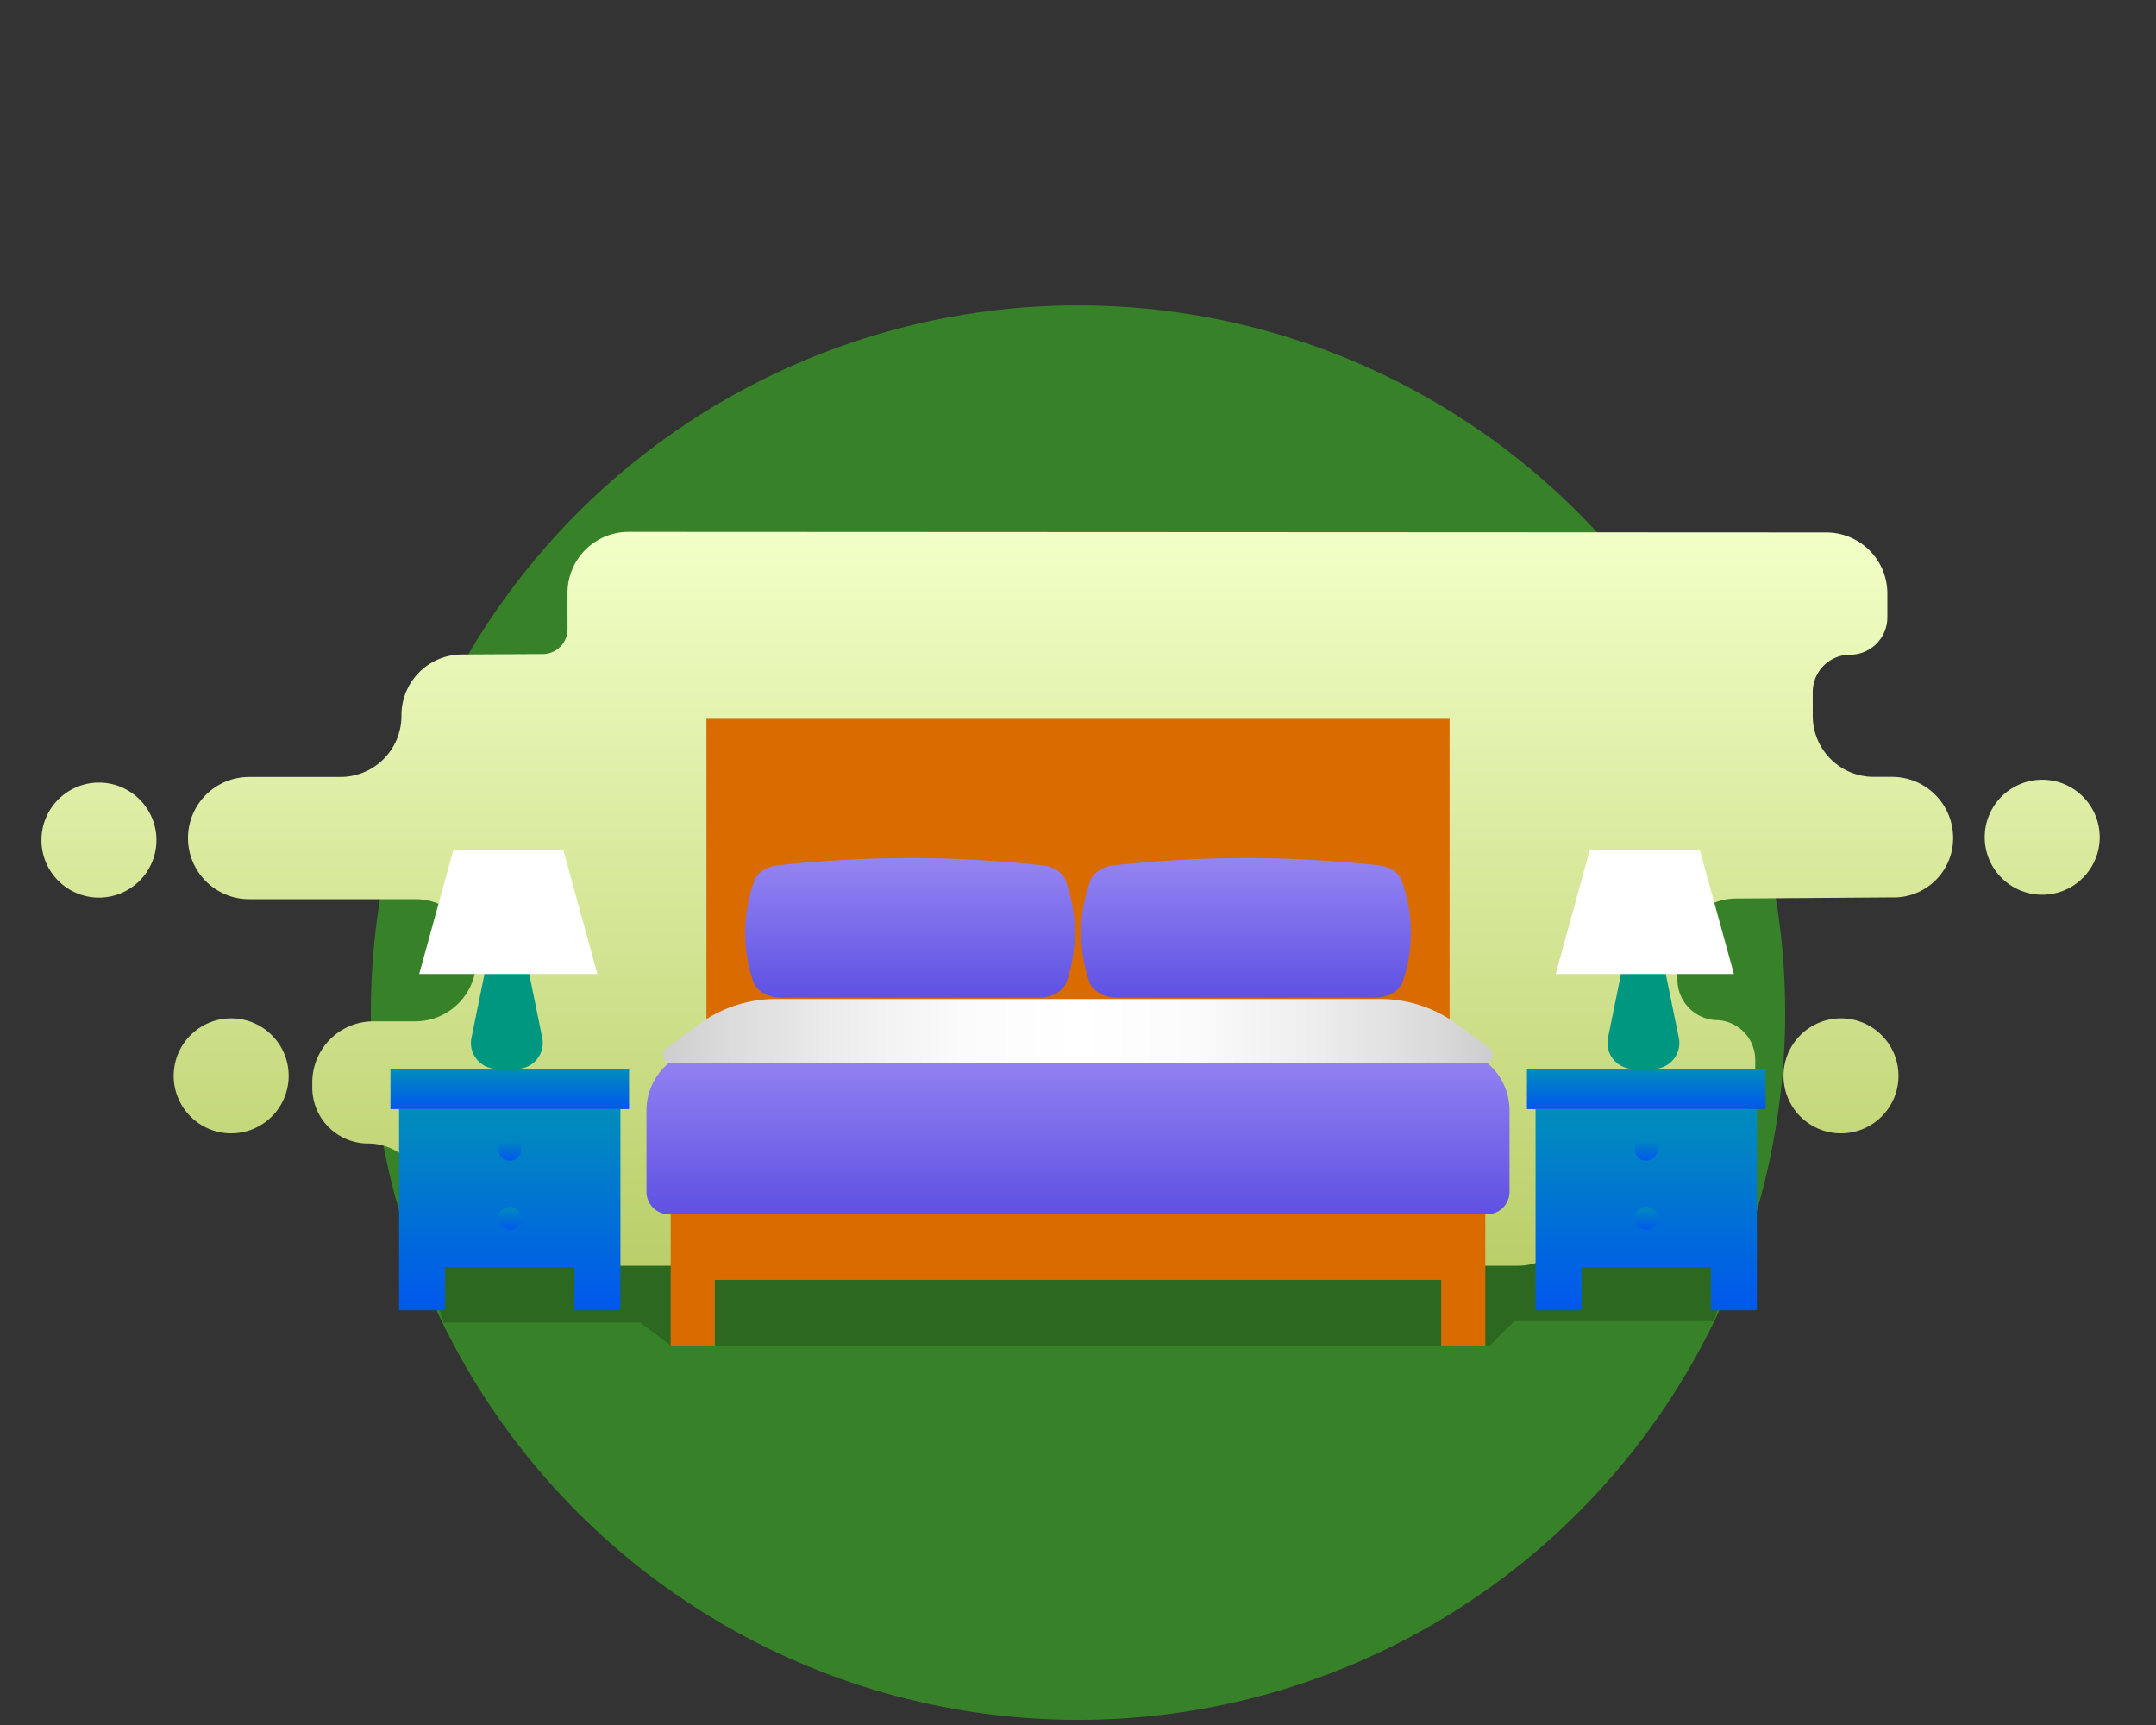
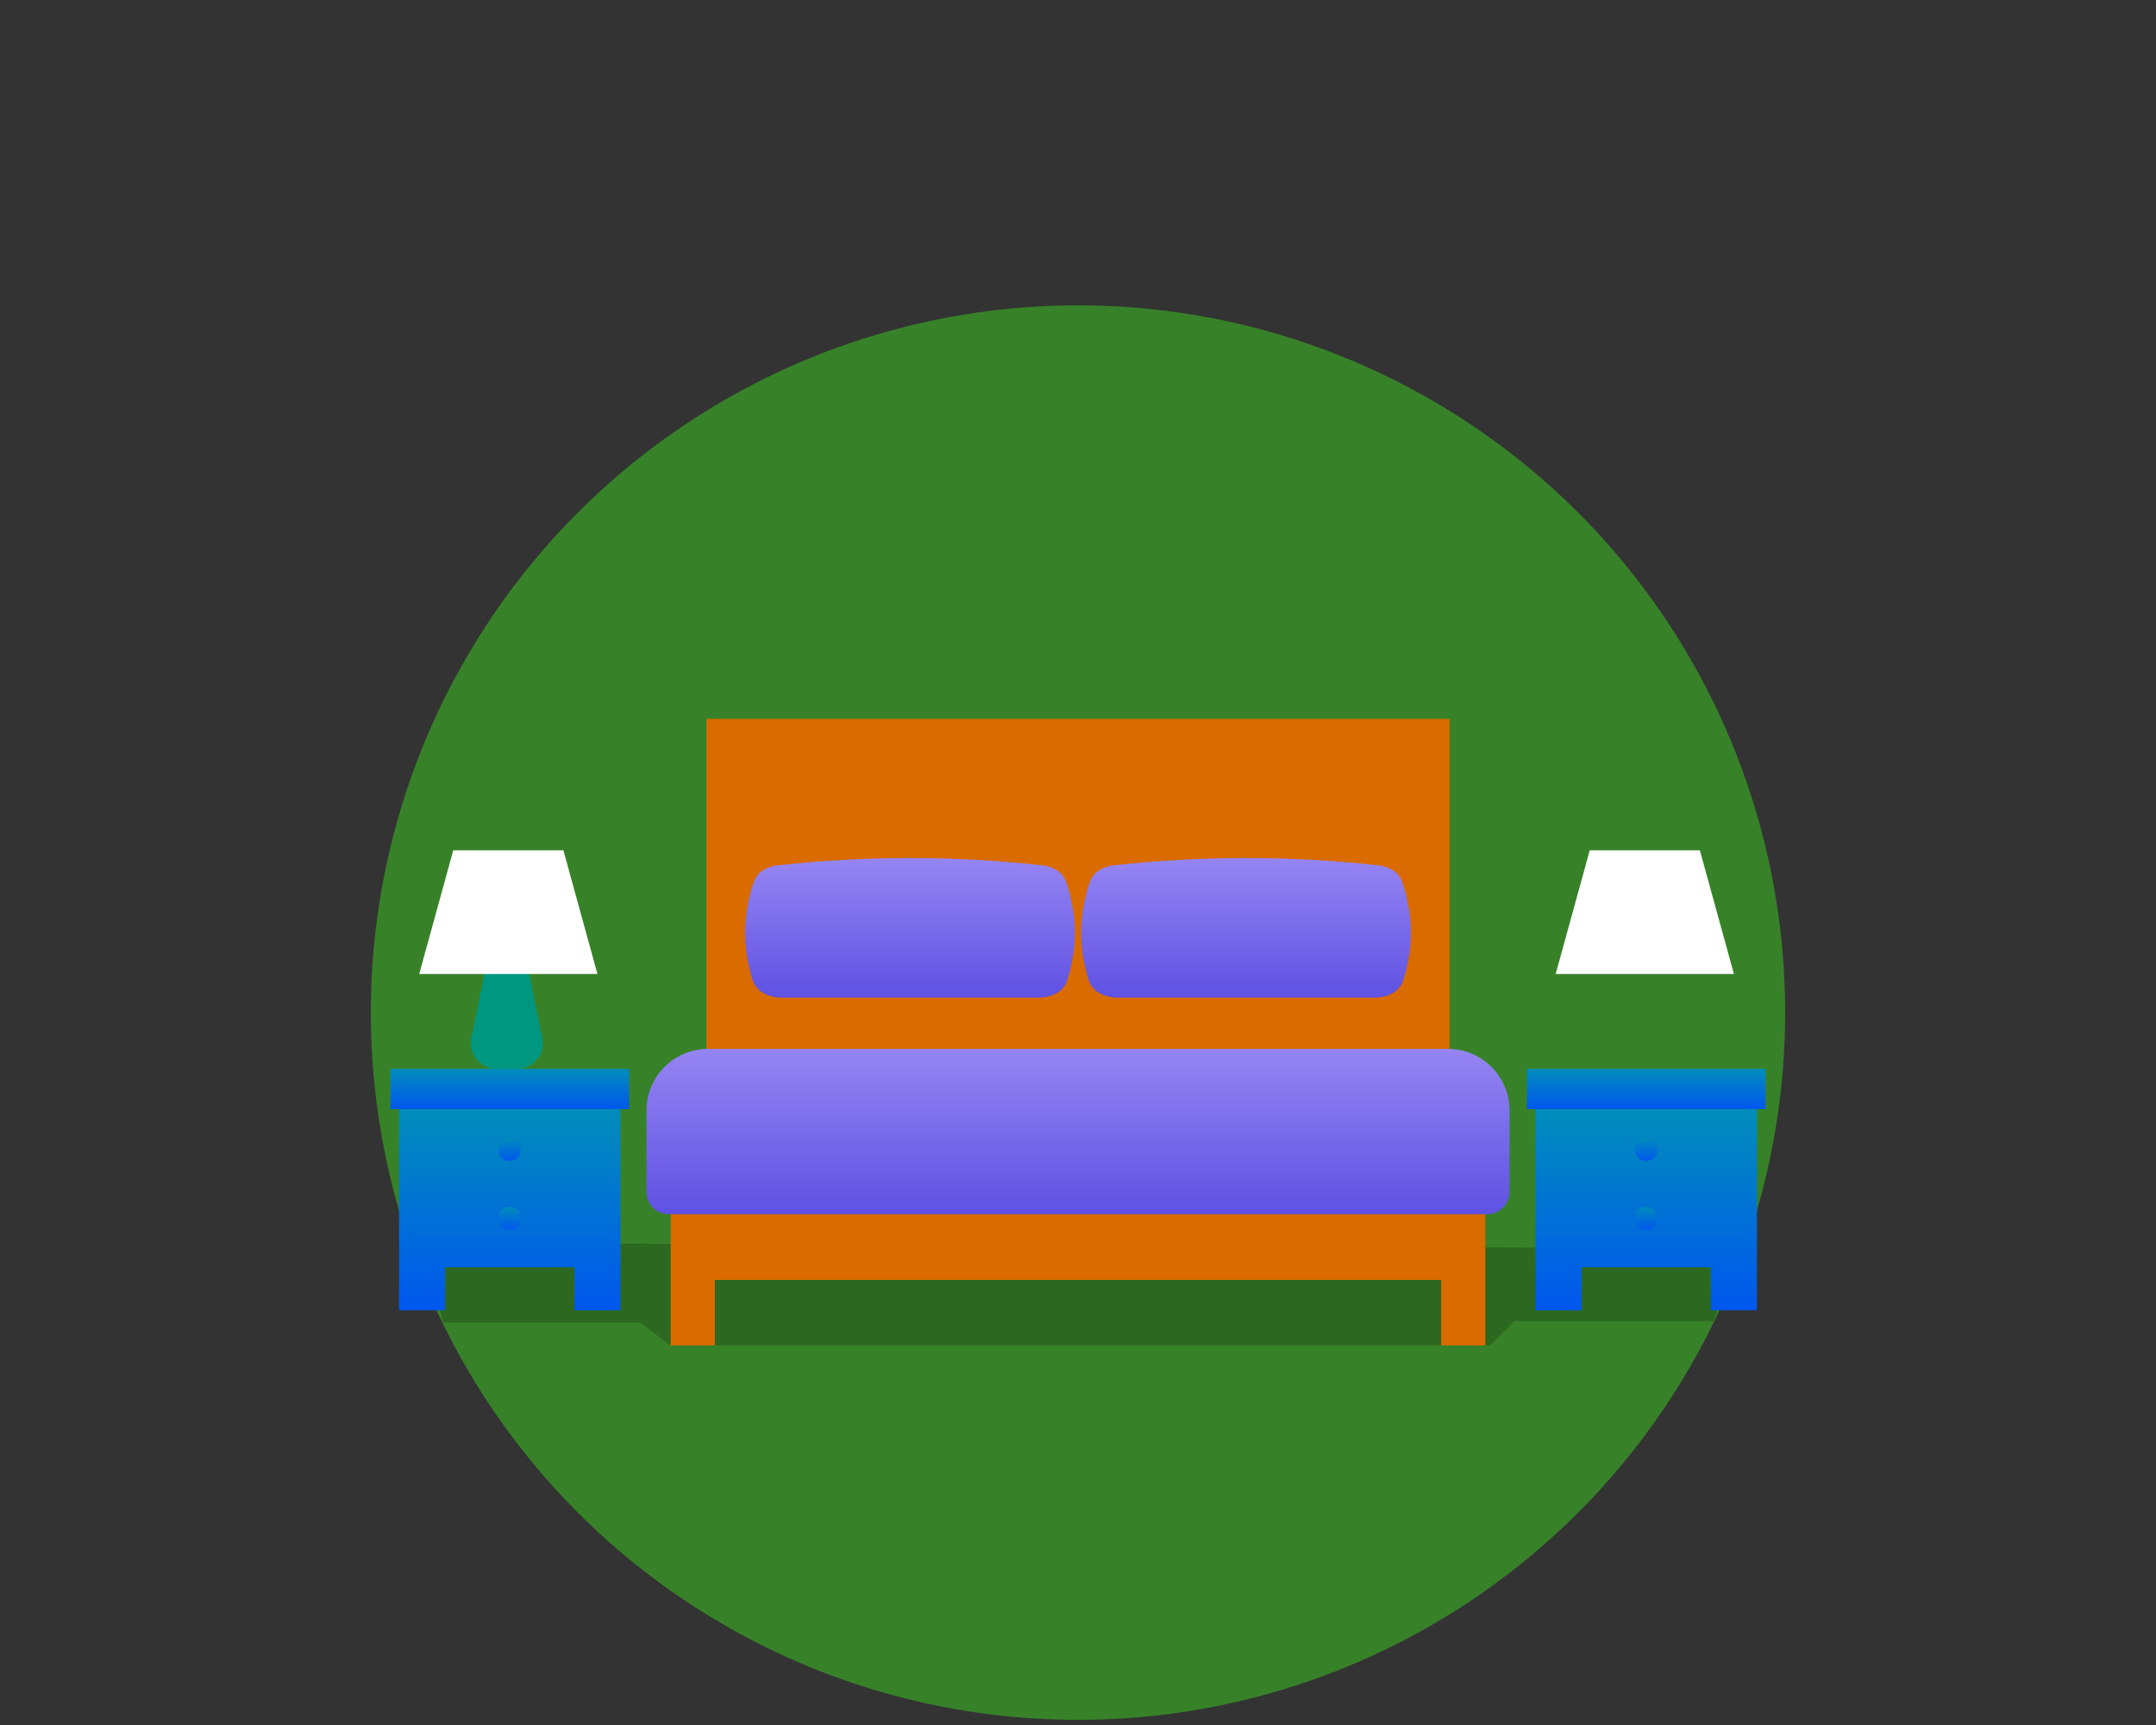
<svg xmlns="http://www.w3.org/2000/svg" xmlns:xlink="http://www.w3.org/1999/xlink" id="art" viewBox="0 0 750 600" width="750" height="600">
  <rect x="0" y="0" width="750" height="600" fill="#333333" stroke="none" />
  <defs>
    <style>.cls-1{fill:#378228;}.cls-2{opacity:0.2;}.cls-3{fill:url(#linear-gradient);}.cls-4{fill:#d96b00;}.cls-5{fill:url(#linear-gradient-2);}.cls-6{fill:url(#linear-gradient-3);}.cls-7{fill:url(#linear-gradient-4);}.cls-8{fill:url(#linear-gradient-5);}.cls-9{fill:url(#linear-gradient-6);}.cls-10{fill:url(#linear-gradient-7);}.cls-11{fill:#009781;}.cls-12{fill:#fff;}.cls-13{fill:url(#linear-gradient-8);}.cls-14{fill:url(#linear-gradient-9);}.cls-15{fill:url(#linear-gradient-10);}.cls-16{fill:url(#linear-gradient-11);}.cls-17{fill:url(#linear-gradient-12);}.cls-18{fill:url(#linear-gradient-13);}</style>
    <linearGradient id="linear-gradient" x1="372.42" y1="440.21" x2="372.42" y2="184.96" gradientUnits="userSpaceOnUse">
      <stop offset="0" stop-color="#bacf6a" />
      <stop offset="1" stop-color="#f2ffc7" />
    </linearGradient>
    <linearGradient id="linear-gradient-2" x1="375" y1="422.34" x2="375" y2="364.83" gradientUnits="userSpaceOnUse">
      <stop offset="0" stop-color="#5f51e3" />
      <stop offset="1" stop-color="#9585f2" />
    </linearGradient>
    <linearGradient id="linear-gradient-3" x1="230.68" y1="358.65" x2="519.32" y2="358.65" gradientUnits="userSpaceOnUse">
      <stop offset="0" stop-color="#cdcdcd" />
      <stop offset="0.07" stop-color="#dadada" />
      <stop offset="0.22" stop-color="#eee" />
      <stop offset="0.36" stop-color="#fbfbfb" />
      <stop offset="0.5" stop-color="#fff" />
      <stop offset="0.64" stop-color="#fbfbfb" />
      <stop offset="0.78" stop-color="#eee" />
      <stop offset="0.93" stop-color="#dadada" />
      <stop offset="1" stop-color="#cdcdcd" />
    </linearGradient>
    <linearGradient id="linear-gradient-4" x1="316.55" y1="347.04" x2="316.55" y2="298.49" xlink:href="#linear-gradient-2" />
    <linearGradient id="linear-gradient-5" x1="433.45" y1="347.04" x2="433.45" y2="298.49" xlink:href="#linear-gradient-2" />
    <linearGradient id="linear-gradient-6" x1="177.33" y1="455.77" x2="177.33" y2="385.77" gradientUnits="userSpaceOnUse">
      <stop offset="0" stop-color="#0057ee" />
      <stop offset="1" stop-color="#018dbb" />
    </linearGradient>
    <linearGradient id="linear-gradient-7" x1="177.33" y1="385.77" x2="177.33" y2="371.77" xlink:href="#linear-gradient-6" />
    <linearGradient id="linear-gradient-8" x1="177.33" y1="403.77" x2="177.33" y2="395.77" xlink:href="#linear-gradient-6" />
    <linearGradient id="linear-gradient-9" x1="177.33" y1="427.77" x2="177.33" y2="419.77" xlink:href="#linear-gradient-6" />
    <linearGradient id="linear-gradient-10" x1="572.67" y1="455.77" x2="572.67" y2="385.77" xlink:href="#linear-gradient-6" />
    <linearGradient id="linear-gradient-11" x1="572.67" y1="385.77" x2="572.67" y2="371.77" xlink:href="#linear-gradient-6" />
    <linearGradient id="linear-gradient-12" x1="572.67" y1="403.77" x2="572.67" y2="395.77" xlink:href="#linear-gradient-6" />
    <linearGradient id="linear-gradient-13" x1="572.67" y1="427.77" x2="572.67" y2="419.77" xlink:href="#linear-gradient-6" />
  </defs>
  <circle class="cls-1" cx="375" cy="352.21" r="246" />
  <polygon class="cls-2" points="146.3 432.25 154.24 459.99 222.61 459.99 233.31 467.97 518.32 467.97 526.77 459.52 596.11 459.52 605.04 434.23 146.3 432.25" />
-   <path class="cls-3" d="M660.42,374.21a20,20,0,1,1-20-20A20,20,0,0,1,660.42,374.21Zm-626-102a20,20,0,1,0,20,20A20,20,0,0,0,34.42,272.21Zm46,82a20,20,0,1,0,20,20A20,20,0,0,0,80.42,354.21Zm630-83a20,20,0,1,0,20,20A20,20,0,0,0,710.42,271.21Zm-52.24-1h-6.36A21.23,21.23,0,0,1,630.59,249v-8.27a13,13,0,0,1,13-13h.33a13,13,0,0,0,12.63-13v-8.28a21.24,21.24,0,0,0-21.23-21.25L218.65,185a21.24,21.24,0,0,0-21.23,21.25v12.6a8.64,8.64,0,0,1-8.64,8.65l-28.11.15h-.12A21.12,21.12,0,0,0,139.65,249a21.24,21.24,0,0,1-21.23,21.25H86.65a21.25,21.25,0,0,0,0,42.5h57.78a21.25,21.25,0,0,1,0,42.5H129.86a21.24,21.24,0,0,0-21.23,21.25v1.79a19.45,19.45,0,0,0,19.44,19.46h.37a19.45,19.45,0,0,1,19.07,19.45V419a21.24,21.24,0,0,0,21.23,21.25H528A21.23,21.23,0,0,0,549.23,419v-.38a21.25,21.25,0,0,1,21.23-20.87h18.9a21.24,21.24,0,0,0,21.23-21.25v-7.83a13.85,13.85,0,0,0-13.4-13.85l-.35,0a14.13,14.13,0,0,1-13.32-13.83l-.15-7.4V333a20.61,20.61,0,0,1,20.37-20.47l55.32-.4h.57a20.63,20.63,0,0,0,19.8-21A21.26,21.26,0,0,0,658.18,270.21Z" />
  <rect class="cls-4" x="245.75" y="250.03" width="258.5" height="133.97" />
  <polygon class="cls-4" points="233.31 400.6 233.31 467.97 248.67 467.97 248.67 445.19 501.33 445.19 501.33 467.97 516.69 467.97 516.69 400.6 233.31 400.6" />
  <path class="cls-5" d="M246.31,364.83H503.69a21.42,21.42,0,0,1,21.42,21.42v28.31a7.78,7.78,0,0,1-7.78,7.78H232.67a7.78,7.78,0,0,1-7.78-7.78V386.25A21.42,21.42,0,0,1,246.31,364.83Z" />
-   <path class="cls-6" d="M480,347.47H270a45.47,45.47,0,0,0-27.19,9l-10.95,8.16a2.87,2.87,0,0,0,1.72,5.18H516.44a2.87,2.87,0,0,0,1.72-5.18l-10.95-8.16A45.47,45.47,0,0,0,480,347.47Z" />
  <path class="cls-7" d="M361.33,347H271.77c-4.61,0-8.63-2.31-9.74-5.58h0a52.7,52.7,0,0,1-.12-33.64l.41-1.26c1-2.92,4.27-5.12,8.34-5.55l2.85-.29a417.81,417.81,0,0,1,86.82.06l2.13.23c4.06.42,7.36,2.62,8.32,5.54l.42,1.27a52.7,52.7,0,0,1-.13,33.64h0C370,344.73,366,347,361.33,347Z" />
  <path class="cls-8" d="M478.23,347H388.67c-4.62,0-8.64-2.31-9.74-5.58h0a52.7,52.7,0,0,1-.13-33.64l.42-1.26c1-2.92,4.26-5.12,8.34-5.55l2.85-.29a417.81,417.81,0,0,1,86.82.06l2.13.23c4.06.42,7.36,2.62,8.32,5.54l.41,1.27a52.7,52.7,0,0,1-.12,33.64h0C486.86,344.73,482.84,347,478.23,347Z" />
  <polygon class="cls-9" points="154.83 455.77 138.83 455.77 138.83 385.77 215.83 385.77 215.83 455.77 199.83 455.77 199.83 440.77 154.83 440.77 154.83 455.77" />
  <rect class="cls-10" x="135.83" y="371.77" width="83" height="14" />
  <path class="cls-11" d="M172.83,317.77h7l8.8,43.21a9,9,0,0,1-8.82,10.79h-7A9,9,0,0,1,164,361Z" />
  <polygon class="cls-12" points="207.83 338.77 195.99 295.77 157.67 295.77 145.83 338.77 207.83 338.77" />
  <circle class="cls-13" cx="177.33" cy="399.77" r="4" />
  <circle class="cls-14" cx="177.33" cy="423.77" r="4" />
  <polygon class="cls-15" points="550.17 455.77 534.17 455.77 534.17 385.77 611.17 385.77 611.17 455.77 595.17 455.77 595.17 440.77 550.17 440.77 550.17 455.77" />
  <rect class="cls-16" x="531.17" y="371.77" width="83" height="14" />
-   <path class="cls-11" d="M568.17,317.77h7L584,361a9,9,0,0,1-8.82,10.79h-7A9,9,0,0,1,559.37,361Z" />
  <polygon class="cls-12" points="603.17 338.77 591.33 295.77 553.01 295.77 541.17 338.77 603.17 338.77" />
  <circle class="cls-17" cx="572.67" cy="399.77" r="4" />
  <circle class="cls-18" cx="572.67" cy="423.77" r="4" />
</svg>